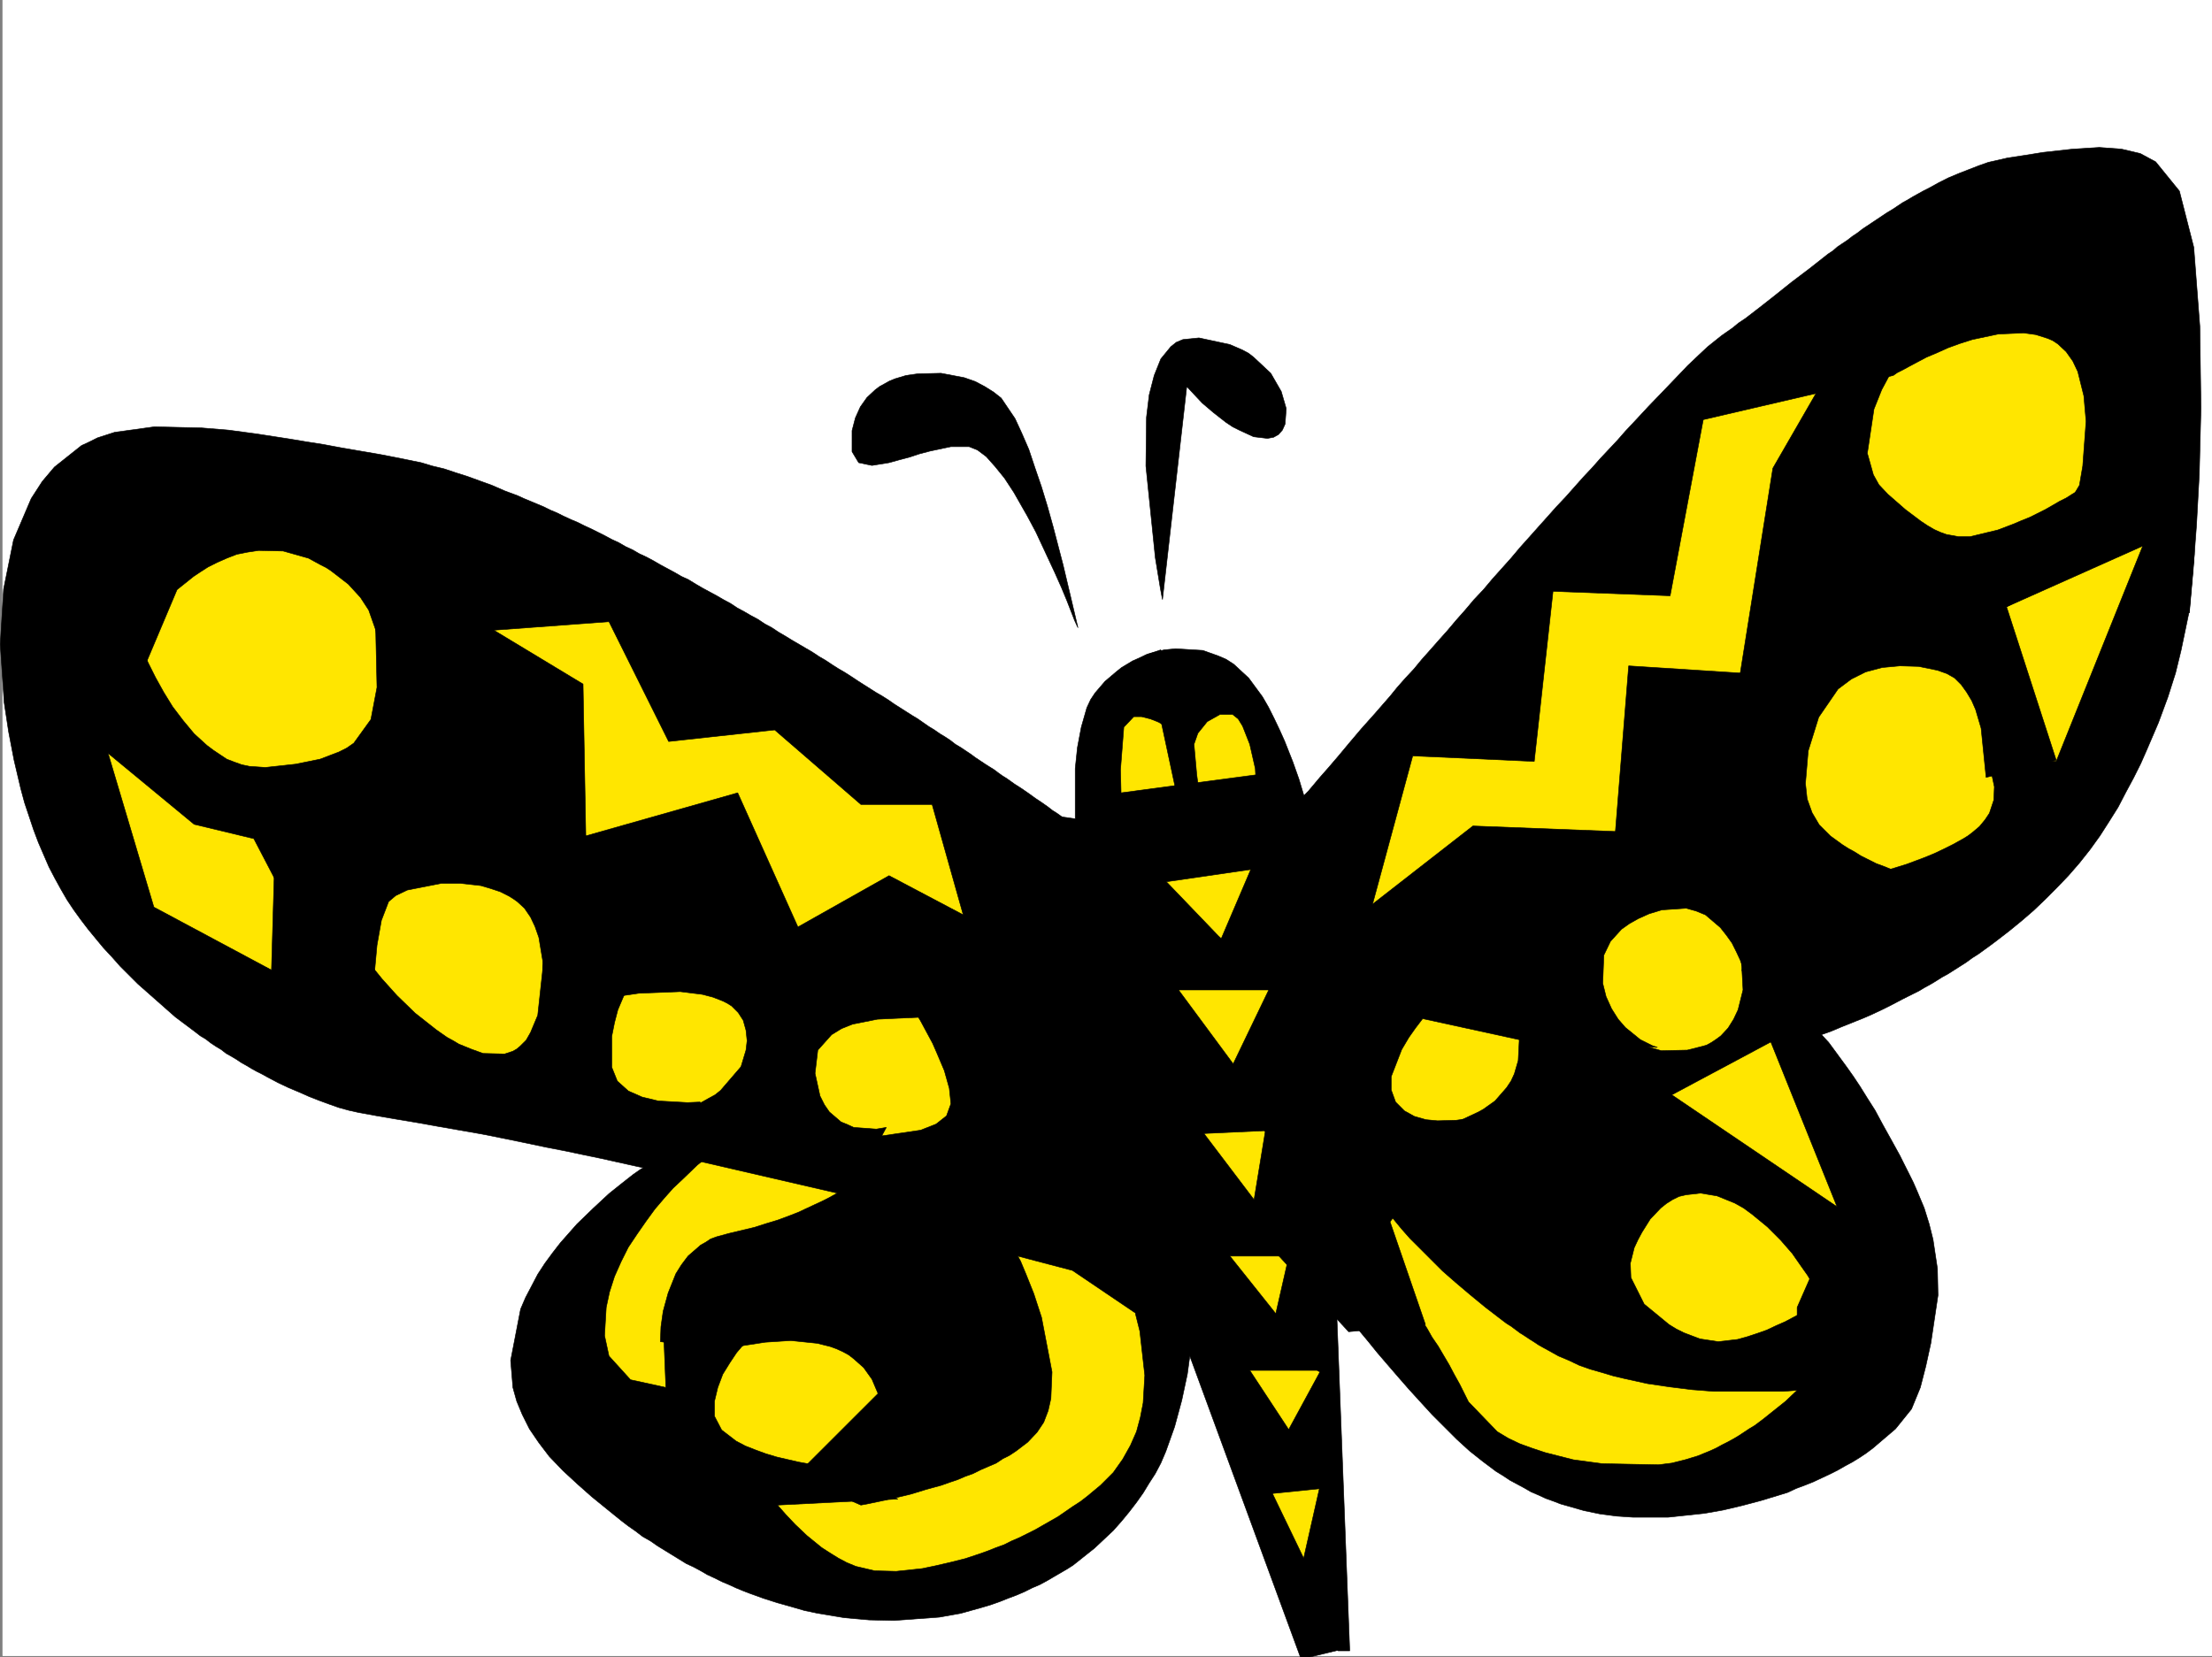
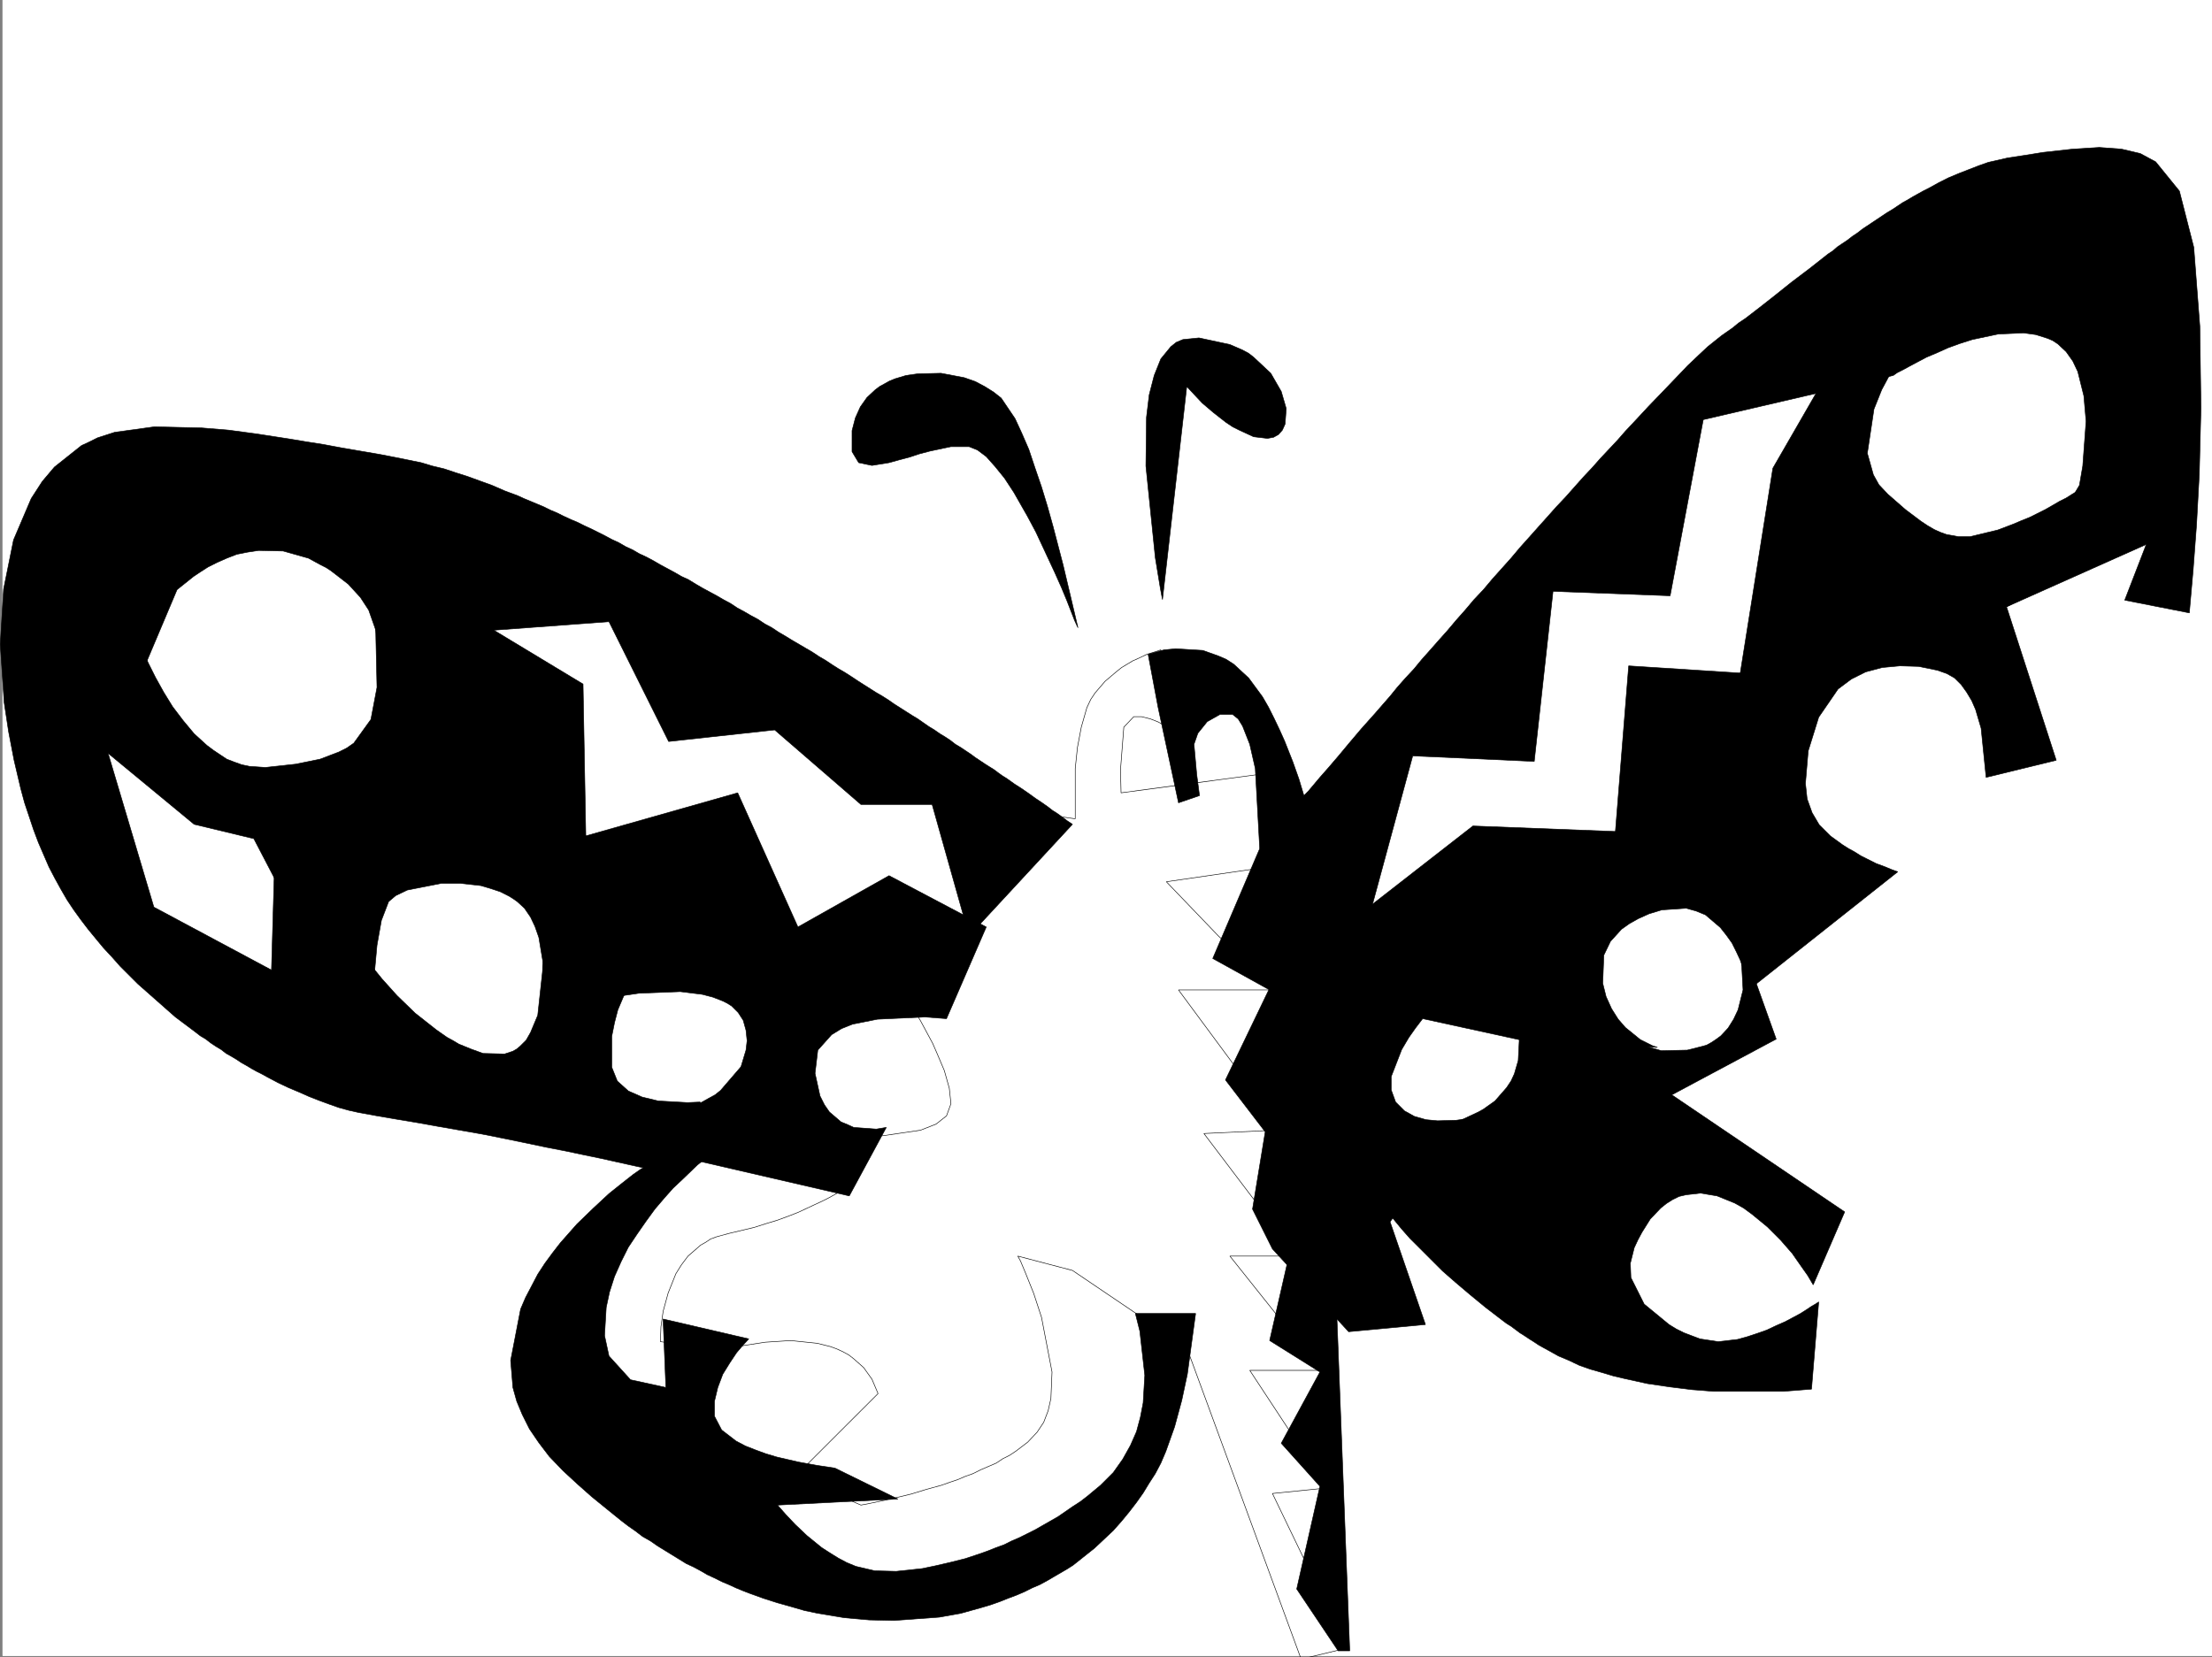
<svg xmlns="http://www.w3.org/2000/svg" width="3000.398" height="2248.25">
  <rect width="100%" height="100%" fill="#808080" stroke="none" />
  <defs>
    <clipPath id="a">
      <path d="M0 0h2997v2244.137H0Zm0 0" />
    </clipPath>
    <clipPath id="b">
-       <path d="M892 879h932v1367.09H892Zm0 0" />
+       <path d="M892 879v1367.09H892Zm0 0" />
    </clipPath>
    <clipPath id="c">
      <path d="M891 878h934v1368.09H891Zm0 0" />
    </clipPath>
  </defs>
  <path fill="#fff" d="M3.383 2246.297h2997.015V0H3.383Zm0 0" />
  <g clip-path="url(#a)" transform="translate(3.383 2.16)">
    <path fill="#fff" fill-rule="evenodd" stroke="#fff" stroke-linecap="square" stroke-linejoin="bevel" stroke-miterlimit="10" stroke-width=".743" d="M.742 2244.137h2995.531V-2.16H.743Zm0 0" />
  </g>
-   <path fill="#ffe600" fill-rule="evenodd" stroke="#ffe600" stroke-linecap="square" stroke-linejoin="bevel" stroke-miterlimit="10" stroke-width=".743" d="M157.71 1231.375 56.598 905.555l111.63-234.442 437.57 42.696 459.27 186.507 336.413 272.645 85.434-42.695V969.953l80.156-37.418 122.89 5.238 69.676 202.97 261.5-245.665 352.137-432.172 362.652-165.55 133.372 138.57 69.675 261.422-58.457 277.882-203.043 239.684-266.742 165.512 117.652 288.363-32.218 229.945-117.653 85.395-165.59 68.933-160.347-74.914-250.238-256.183-5.985 491.367-63.691-69.676-117.613-453.129-53.215 304.082-208.29 155.07-271.976 15.72-336.418-202.97-5.238-197.769 181.305-223.926-603.157-154.328zm0 0" />
  <path fill-rule="evenodd" stroke="#000" stroke-linecap="square" stroke-linejoin="bevel" stroke-miterlimit="10" stroke-width=".743" d="m1462.164 851.637-4.496-9.735-10.48-26.98-7.466-17.985-8.996-20.214-9.773-20.957-5.238-11.262-5.243-11.223-5.238-11.222-5.98-11.258-6.024-11.223-5.98-10.48-11.965-20.996-12.746-19.473-12.746-15.719-12.004-13.488-11.965-8.992-11.262-4.496h-24.71l-28.466 6.02-14.234 3.753-13.488 4.457-14.23 3.754-13.493 3.754-23.223 3.754-17.988-3.754-8.992-14.977V584.23l4.496-17.242 6.727-14.972 8.992-12.711 11.262-10.516 5.98-4.496 6.766-3.715 6.722-3.754 7.508-3.011 14.977-4.497 15.718-2.226 31.477-.746 31.473 5.984 14.976 5.238 12.746 6.727 12.004 7.508 10.48 8.25 18.727 27.719 8.992 19.472 9.739 22.446 8.25 24.71 8.992 26.235 8.21 26.98 7.509 26.938 13.488 51.691 10.48 44.184zm114.64-38.2-2.968-15.757-6.766-41.172-12.746-124.34.781-65.922 3.715-30.691 6.766-26.239 8.992-22.441 13.488-16.5 7.469-5.984 8.992-3.754 21.738-2.227 41.957 8.992 17.242 7.47 8.25 4.495 6.727 5.238 23.223 21.739 14.234 24.71 6.766 23.227-1.528 20.957-3.714 8.25-5.278 5.985-6.726 3.754-8.25 1.484-18.727-2.227-19.473-8.996-8.992-4.496-8.996-5.98-17.242-13.492-14.973-12.747-11.222-11.964-9.778-10.516zm-122.109 304.825-6.762-4.5-8.996-6.723-5.238-3.754-5.98-3.754-6.766-5.238-7.469-5.242-8.992-5.98-8.25-5.985-9.734-6.762-10.481-6.726-10.52-7.508-5.98-3.715-5.238-3.75-5.985-4.5-6.02-3.754-5.983-3.75-6.723-4.5-6.766-4.496-5.984-4.457-6.762-4.496-6.727-4.496-7.507-4.496-6.723-5.239-6.766-4.496-7.468-4.5-7.508-5.238-7.465-4.496-7.508-5.238-7.508-5.243-7.468-4.496-8.25-5.238-8.25-5.277-8.25-5.239-7.47-5.242-8.25-5.238-8.991-5.238-8.25-5.242-8.25-5.239-8.211-5.238-8.992-5.984-8.25-5.278-8.997-5.238-8.25-5.242-8.992-5.98-8.992-5.239-8.992-5.984-8.996-5.239-8.992-5.277-8.992-5.242-9.735-5.98-8.996-5.239-8.992-5.984-9.734-5.239-8.993-6.023-9.738-5.238-8.992-5.239-9.735-5.238-8.996-5.984-9.734-5.239-8.992-5.242-9.739-5.238-9.734-5.277-8.992-5.239-9.738-5.984-9.735-4.496-8.992-5.238-9.738-5.243-9.735-5.238-8.992-5.238-9.777-5.238-9.734-4.5-8.993-5.239-9.734-4.496-8.996-5.238-9.735-4.496-9.734-5.242-8.996-4.496-8.992-4.496-9.735-4.497-8.992-4.496-8.996-3.754-9.734-4.496-8.992-4.496-8.997-3.754-8.992-4.457-26.976-11.261-8.211-3.754-17.988-6.723-17.243-7.508-16.5-5.984-16.46-5.98-16.5-5.243-15.72-5.238-15.757-3.754-14.977-4.496-29.207-5.98-26.976-5.243-26.239-4.496-26.195-4.496-24.008-4.496-23.968-3.754-22.485-3.754-43.437-6.723-38.985-5.242-36.715-3.008-63.652-1.488-53.96 7.469-23.223 7.508-10.481 5.238-11.262 5.238L73.8 633.656l-16.46 19.469-15.012 23.227-23.969 56.187-13.492 66.664L.37 874.082l5.242 78.668 6.02 39.687 7.468 38.942 8.992 38.203 5.239 19.469 6.023 17.988 5.98 17.984 6.766 17.989 14.23 32.922 8.212 15.757 8.25 14.973 8.254 14.234 8.992 13.489 9.734 13.449 9.738 12.75 10.477 12.746 10.52 12.707 11.218 12.004 11.262 12.746 23.969 23.969 12.746 11.223 12.707 11.218 12.746 11.262 12.75 11.223 26.977 20.214 6.726 5.239 7.508 4.496 6.723 5.238 6.765 4.5 7.469 4.496 6.766 5.239 6.722 3.753 7.508 4.497 6.727 4.496 6.761 3.754 7.469 4.496 6.766 3.714 7.507 3.754 6.723 3.754 14.235 7.508 14.23 6.723 14.234 5.984 13.489 5.98 13.488 5.282 14.234 5.238 12.746 4.496 13.489 3.715 13.492 3.012 24.71 4.496 26.235 4.496 26.98 4.496 29.208 5.238 29.988 5.239 29.953 5.242 29.988 5.98 29.207 6.024 28.465 5.98 26.98 5.238 24.712 5.243 21.738 4.496 20.215 4.496 26.98 5.98 10.477 2.27-3.715 2.23-9.734 6.762-14.27 11.223-18.73 14.976-20.957 19.469-22.485 21.742-11.219 12.707-11.261 12.746-10.48 13.489-10.477 14.234-9.778 14.973-8.21 15.718-8.25 15.72-6.762 15.757-13.493 69.637 3.012 36.714 5.238 18.73 7.508 17.985 9.735 19.473 12.75 18.73 14.23 18.688 18.73 19.473 19.473 17.984 19.469 17.246 20.254 16.461 19.473 15.758 9.734 7.465 9.738 6.765 9.735 7.469 10.52 5.98 9.734 6.766 9.738 5.98 9.734 5.985 9.735 5.98 9.738 6.024 9.734 4.496 9.738 5.238 8.993 5.242 9.734 4.497 10.52 5.238 8.992 3.754 9.734 4.496 8.996 3.715 9.735 3.754 18.726 6.761 18.73 5.985 18.731 5.238 17.985 5.238 17.988 3.754 35.969 5.985 33.707 3.011 33.703.742 61.465-4.496 29.207-5.242 26.98-7.504 12.746-3.754 12.707-4.457 11.262-4.5 11.965-4.496 10.515-4.496 10.48-5.238 10.477-4.496 9.739-5.239 8.992-5.28 17.984-10.477 8.254-5.243 29.207-23.222 25.492-23.969 11.223-12.707 10.477-12.746 9.777-12.75 8.992-12.707 8.211-13.488 8.25-12.746 7.508-14.235 6.723-15.715 12.003-33.707 9.739-35.972 7.508-35.188 11.218-82.383h-81.68l6.024 23.965 6.723 59.902-2.227 37.458-3.754 19.472-5.238 19.473-8.25 18.726-10.48 18.73-12.747 17.99-17.242 17.241-17.988 14.973-9.734 7.469-10.481 6.765-9.734 6.727-9.735 6.723-10.52 6.023-10.48 5.98-10.476 5.985-10.52 5.238-10.476 5.238-10.48 4.497-10.477 5.242-10.52 3.754-11.223 4.496-10.476 3.754-20.254 6.722-20.961 5.239-19.508 4.5-17.95 3.753-35.226 3.75-29.21-.742-25.493-5.98-12.746-5.281-11.222-5.981-12.004-7.469-10.477-6.761-20.215-16.465-15.758-14.973-12.746-13.492-11.222-12.746 163.32-8.25-85.395-41.914-24.71-3.754-24.75-4.496-29.207-6.727-14.977-4.496-14.27-5.238-13.453-5.278-12.746-6.726-19.469-14.977-9.777-18.726v-20.215l4.496-18.73 6.766-17.985 9.734-15.719 8.992-13.488 8.254-9.738 8.25-8.992-116.168-26.98 3.754 92.901-47.937-10.476-29.246-32.219-5.98-27.722 2.265-38.2 4.496-20.96 6.726-20.997 8.993-20.215 9.734-19.472 12.004-17.985 11.965-17.203 12.004-16.5L901 1625.348l11.965-13.489 12.746-11.964 20.214-19.473 19.512-15.719-15.758-69.676-17.242.743-39.687-2.227-21.739-5.242-18.73-8.25-14.973-13.488-7.508-18.727v-41.957l3.754-18.688 4.496-17.246 10.481-24.71 4.496-9.735-116.129-26.98-7.508 68.894-9.734 23.227-5.984 10.52-8.25 8.21-4.497 3.75-5.238 3.012-11.222 3.715-29.247-.742-16.46-5.985-16.5-6.723-7.47-4.496-8.25-4.496-7.507-5.242-7.469-5.238-28.504-22.485-24.71-23.964-20.215-22.485-15.754-19.472-13.493-18.727-116.867-105.61-3.754 131.844-159.57-85.394-62.207-208.988 93.645-221.7 15.015-12.004 7.469-5.98 8.992-5.98 10.477-6.727 12.004-6.024 13.492-5.98 13.488-5.238L336.047 749l14.972-2.23 33 .746 34.45 9.734 16.5 8.992 7.468 3.754 6.762 4.496 23.226 17.95 16.461 17.984 11.262 17.242 9.735 27.723 1.488 11.222 314.676-23.226 80.937 162.539 143.848-15.719 116.91 101.113h96.617l50.203 178.258zm0 0" />
  <path fill-rule="evenodd" stroke="#000" stroke-linecap="square" stroke-linejoin="bevel" stroke-miterlimit="10" stroke-width=".743" d="m174.21 831.422 3.012 8.953 8.993 24.75 6.726 16.46 8.25 17.99 9.734 19.472 11.223 20.215 12.004 19.468 14.23 18.73 14.977 17.985 17.242 15.72 8.992 6.726 8.993 6.02 8.996 5.983 9.734 3.754 10.48 3.754 10.516 2.227 21.703 1.488 41.211-4.496 32.961-6.727 25.492-9.734 10.48-5.242 9.735-6.762 23.227-32.18 8.25-43.44-2.23-100.372-5.239-51.687 139.352 58.414 147.601 89.148 3.754 205.977 206.02-58.454 81.68 182.012 123.632-69.637 131.848 69.637-53.922 124.336-29.246-2.226-64.438 3.011-33.703 6.723-14.976 5.984-13.489 8.25-18.726 20.957-3.754 31.477 6.723 30.691 6.023 12.004 6.723 9.735 15.757 13.492 8.993 3.715 8.21 3.754 30.735 2.265 13.488-2.265-50.203 92.898-217.277-50.203v-69.637l13.488-5.238 13.488-7.508 8.25-4.496 7.469-5.984 27.723-32.22 6.765-22.48 1.485-12.707-1.485-14.234-3.754-13.488-6.765-10.48-8.992-8.993-5.985-3.754-5.98-3.012-13.489-5.238-14.234-3.715-29.988-3.754-56.188 2.23-25.453 3.755-111.672 66.664 7.508-80.899-.742-33.703-5.238-31.476-5.243-14.973-6.019-12.707-8.211-12.004-9.777-8.996-5.239-3.715-5.98-3.75-12.004-6.023-13.492-4.457-12.707-3.754-26.977-3.012h-26.98l-45.707 8.992-15.719 7.508-9.734 8.211-9.778 25.496-5.98 33.703-3.754 41.172-108.621-80.898-54.7-104.868-80.937-19.468-155.07-128.055zm0 0" />
  <g clip-path="url(#b)" transform="translate(3.383 2.16)">
    <path fill-rule="evenodd" d="m1571.195 879.426 15.72 108.62-9.74-5.237-8.991-5.278-11.223-4.46-12.004-3.009h-10.476l-13.493 14.231-4.496 57.672.746 31.437 201.559-26.937 19.473 124.336-159.606 23.226 70.457 73.391 77.926 73.39h-131.883l89.149 120.583 42.734 69.675-97.438 4.5 81.68 107.836 34.488 58.453h-80.937l123.633 155.032h-96.657l104.907 159.531-74.172 7.504 101.152 209.734-62.21 14.977-155.11-422.438-155.07-104.867-74.172-19.473 3.715 6.727 7.507 17.984 10.477 26.2 10.52 32.218 14.234 74.133-1.528 35.973-3.714 16.46-6.02 15.759-8.992 13.488-12.711 13.45-15.754 12.003-8.996 5.984-8.992 4.497-8.992 5.98-10.48 4.496-10.477 4.5-10.481 5.238-10.516 3.754-10.48 4.496-11.223 3.754-10.515 3.754-21.703 5.98-19.508 5.985-18.73 4.496-16.462 3.754-24.75 5.238-8.21 1.485-89.188-38.942 112.414-112.336-8.25-19.472-11.262-15.754-13.492-11.965-6.723-5.242-8.25-4.496-8.25-3.754-8.21-3.008-17.989-4.5-35.969-3.711-34.488 2.227-29.207 4.496-20.215 4.496-7.508 2.23-85.394-11.965.742-20.214 2.973-20.997 6.765-24.71 10.477-26.2 7.508-12.004 8.992-11.964 11.223-9.735 5.984-5.238 6.762-3.754 6.726-4.496 8.25-3.012 16.5-4.496 34.446-8.21 16.5-5.278 14.976-4.5 14.235-5.239 13.488-5.238 11.222-5.238 11.258-5.242 9.739-4.496 8.992-4.496 13.488-7.47 11.223-6.761-15.72-69.637 65.18-.746 50.95-7.508 20.996-8.25 14.23-11.218 5.985-16.461-2.23-20.996-6.762-23.97-10.48-24.71-5.24-12.004-6.023-11.223-10.476-19.472-11.223-18.73 162.578-263.65 58.453 8.25v-68.151l2.973-28.465 5.238-27.723 7.508-26.234 5.238-11.223 5.985-8.992 13.488-15.719 15.016-12.746 7.469-5.984 7.507-4.497 7.465-4.496 6.766-2.972 12.746-6.02 9.738-2.972zm0 0" />
  </g>
  <g clip-path="url(#c)" transform="translate(3.383 2.16)">
    <path fill="none" stroke="#000" stroke-linecap="square" stroke-linejoin="bevel" stroke-miterlimit="10" stroke-width=".743" d="m1571.195 879.426 15.719 108.62-9.738-5.237-8.992-5.278-11.223-4.46-12.004-3.008h-10.477l-13.492 14.23-4.496 57.672.746 31.437 201.559-26.937 19.473 124.336-159.606 23.226 70.457 73.391 77.926 73.39h-131.883l89.148 120.583 42.735 69.675-97.438 4.5 81.68 107.836 34.488 58.453h-80.937l123.633 155.032h-96.657l104.907 159.531-74.172 7.504 101.152 209.734-62.21 14.977-155.11-422.438-155.07-104.867-74.172-19.473 3.714 6.727 7.508 17.984 10.477 26.2 10.52 32.218 14.234 74.133-1.528 35.973-3.714 16.46-6.02 15.759-8.992 13.488-12.711 13.45-15.754 12.003-8.996 5.984-8.992 4.496-8.992 5.98-10.48 4.497-10.478 4.5-10.48 5.238-10.516 3.754-10.48 4.496-11.223 3.754-10.515 3.754-21.703 5.98-19.508 5.985-18.73 4.496-16.462 3.754-24.75 5.238-8.21 1.485-89.188-38.942 112.414-112.336-8.25-19.472-11.262-15.754-13.492-11.965-6.723-5.242-8.25-4.496-8.25-3.754-8.21-3.008-17.989-4.5-35.969-3.711-34.488 2.227-29.207 4.496-20.215 4.496-7.508 2.23-85.394-11.965.742-20.215 2.973-20.996 6.765-24.71 10.477-26.2 7.508-12.004 8.992-11.965 11.223-9.734 5.984-5.238 6.762-3.754 6.726-4.496 8.25-3.012 16.5-4.496 34.446-8.211 16.5-5.277 14.976-4.5 14.235-5.239 13.488-5.238 11.222-5.238 11.258-5.242 9.739-4.496 8.992-4.496 13.488-7.47 11.223-6.761-15.72-69.637 65.18-.746 50.95-7.508 20.996-8.25 14.23-11.218 5.985-16.461-2.23-20.996-6.762-23.97-10.48-24.71-5.24-12.004-6.023-11.223-10.476-19.472-11.223-18.73 162.578-263.65 58.453 8.25v-68.152l2.973-28.464 5.238-27.723 7.508-26.234 5.238-11.223 5.985-8.992 13.488-15.719 15.016-12.746 7.468-5.984 7.508-4.497 7.465-4.496 6.766-2.972 12.746-6.02 9.738-2.972zm0 0" />
  </g>
  <path fill-rule="evenodd" stroke="#000" stroke-linecap="square" stroke-linejoin="bevel" stroke-miterlimit="10" stroke-width=".743" d="m1557.336 887.57 10.476-2.972 11.262-3.012 15.719-1.484 36.715 2.23 20.996 7.508 10.476 4.496 10.48 6.723 20.255 18.73 18.73 25.453 8.21 14.235 7.505 14.972 7.508 15.758 6.726 14.977 11.262 28.464 8.21 23.227 6.763 22.441 5.984-5.98 15.758-18.73 11.223-12.747 13.488-15.718 14.972-17.985 16.504-19.472 18.727-20.957 9.738-11.223L1885.5 944.5l9.734-11.965 11.262-12.746 11.222-12.004 10.48-12.707 12.005-13.492 11.219-12.746 12.004-13.45 12.003-14.23 11.965-13.492 12.004-14.23 12.746-13.493 11.965-14.23 12.746-14.235 12.746-14.23 11.965-14.234 12.746-14.23 12.004-13.49 12.75-14.234 11.961-13.449 12.75-13.488 11.965-13.492 12-13.488 12.004-12.747 11.223-12.707 12.003-12.746 11.223-11.965 10.477-12.003 11.261-11.965 20.215-21.742 19.473-20.215 17.984-18.727 15.758-16.5 14.977-14.195 12.003-11.258 18.727-14.977 7.469-5.238 7.508-5.242 8.25-6.762 8.992-5.984 19.472-14.977 20.958-16.46 22.484-17.985 24.75-18.73 24.71-19.47 6.766-4.495 5.98-5.242 6.727-4.497 6.762-4.496 6.727-5.238 6.765-4.496 6.723-5.242 6.766-4.496 6.726-4.496 6.762-4.497 13.453-8.992 7.508-4.496 6.762-4.496 6.726-4.496 6.723-3.715 7.508-4.496 6.765-3.754 6.727-3.754 7.504-3.754 13.492-7.468 13.45-6.766 14.273-5.98 13.449-5.243 13.488-5.238 12.746-4.496 26.238-5.98 24.711-3.754 23.227-3.754 40.465-4.496 35.972-2.23 29.954 2.23 25.492 5.98 20.957 11.262 32.219 39.687 19.511 76.399 8.211 107.097 1.524 110.887-2.266 89.852-3.754 68.933-4.496 59.903-5.242 59.195-87.66-17.242 29.246-75.66-189.559 84.652 98.887-164.805 4.496-26.199 4.496-60.684-3.012-34.445-8.21-32.96-6.766-14.235-8.992-12.707-11.22-10.516-6.765-4.496-6.726-2.973-16.5-5.242-16.461-2.265-34.485 1.523-35.23 7.469-16.461 5.238-16.5 5.984-14.977 6.766-14.23 5.98-12.746 6.766-11.223 5.98-8.25 4.497-7.508 3.754-5.238 3.714-257.75 59.942-44.926 238.937-158.863-6.02-25.453 230.731-164.844-7.508-68.191 251.688-125.864 65.883-77.183-42.7 63.695-149.046-5.984-108.582-7.508-32.961-9.734-24.711-5.98-9.739-7.509-6.019h-17.246l-17.242 9.734-12.707 15.758-5.238 14.977 3.715 41.172 3.753 28.464-28.464 9.735-27.723-129.574zm0 0" />
  <path fill-rule="evenodd" stroke="#000" stroke-linecap="square" stroke-linejoin="bevel" stroke-miterlimit="10" stroke-width=".743" d="m1794.086 1279.313 203.828-158.786 193.27 7.47 17.988-224.669 151.355 9.735 44.223-277.883 70.418-122.11 100.41-24.71-12.004 19.472-11.223 20.957-10.48 26.234-8.992 59.903 8.21 29.207 7.508 13.492 12.004 12.746 23.969 20.957 20.957 15.758 8.992 5.98 8.992 5.239 8.25 3.754 8.25 2.972 16.461 3.012h15.758l37.457-8.992 21.742-8.25 10.477-4.5 11.223-4.496 10.52-5.239 10.476-5.238 10.48-5.984 8.992-5.239 8.992-4.496 8.25-5.238 7.508-4.496 5.985-3.754 8.25-5.242 2.969-2.227-67.407 142.285-46.453 26.235 67.41 208.207-95.129 23.227-6.765-66.665-7.508-25.457-5.238-12.004-6.727-11.218-7.508-10.48-8.992-8.993-5.238-3.012-5.239-2.972-12.75-4.496-25.453-5.239-25.492-.742-23.969 2.227-22.484 5.984-19.469 9.734-17.988 13.493-26.234 38.199-14.235 45.707-3.754 44.183 2.27 20.957 6.726 18.731 9.735 16.5 15.015 14.973 8.211 5.984 8.25 5.98 8.25 5.243 8.25 4.496 8.25 5.238 7.47 3.754 13.487 6.765 12.004 4.458 8.993 3.753 8.25 3.008-202.301 160.274-4.5-20.215-6.762-20.215-5.242-11.223-5.98-12.004-7.508-10.476-8.25-10.48-20.215-17.243-12.746-5.242-13.489-3.75-32.96 2.266-17.247 5.238-14.972 6.727-11.965 6.765-10.52 7.469-14.972 16.5-8.996 18.688-1.485 38.203 4.496 17.984 7.469 16.5 8.992 14.234 9.735 11.22 20.254 16.46 8.996 4.496 7.464 3.754 6.766 2.27-184.316-9.735-134.114-29.25-9.734 12.746-8.996 12.75-9.734 16.461-14.235 36.715v17.984l5.985 16.461 11.964 12.004 6.766 3.715 6.723 3.754 15.757 4.496 15.72 1.485 25.491-.743 10.48-1.484-100.41 139.312 47.977 139.313-104.164 9.738-103.379-112.336-26.98-53.957 17.207-104.867-53.922-70.379 65.922-137.086zm0 0" />
  <path fill-rule="evenodd" stroke="#000" stroke-linecap="square" stroke-linejoin="bevel" stroke-miterlimit="10" stroke-width=".743" d="m1749.16 1700.262-26.98 118.36 68.19 42.655-52.472 96.657 52.473 58.414-31.477 139.312 56.188 83.871h15.718l-19.472-506.304zm0 0" />
-   <path fill-rule="evenodd" stroke="#000" stroke-linecap="square" stroke-linejoin="bevel" stroke-miterlimit="10" stroke-width=".743" d="m1803.82 1752.695 14.273 18.73 16.461 20.958 9.735 13.488 11.262 13.492 12.707 15.719 13.488 15.715 14.234 16.504 15.012 17.203 15.719 17.242 15.758 17.242 33.703 33.703 17.246 15.72 17.945 14.233 8.992 6.723 8.992 6.766 9.778 5.984 8.953 5.98 9.773 5.239 9.738 5.242 8.993 5.238 10.48 4.496 9.735 4.497 10.48 3.753 9.734 3.754 10.52 2.973 20.957 6.02 21.738 4.496 22.485 2.972 22.48 1.524h47.195l49.461-5.239 25.453-4.496 25.493-6.02 25.457-6.726 24.75-7.508 11.964-3.714 11.258-5.278 11.965-4.457 11.262-4.496 11.223-5.242 11.261-5.277 10.477-5.239 10.48-5.984 9.735-5.238 9.734-5.98 8.996-6.024 8.992-6.727 30.73-26.195 21.743-26.98 11.965-29.208 7.508-29.207 6.722-30.734 9.739-65.14-.746-35.97-5.981-39.687-5.238-20.957-6.766-21.742-9.734-23.223-5.242-11.965-5.98-12.004-6.024-11.964-5.98-12.004-11.966-21.7-11.261-20.253-10.477-19.473-10.48-16.46-9.774-15.72-8.957-13.488-8.992-12.746-14.27-19.473-10.48-14.234-9.734-10.477 12.746-4.496 14.23-5.984 18.73-7.508 11.223-4.496 12.004-5.238 12.746-5.985 13.489-6.722 14.234-7.508 7.465-3.754 7.508-3.754 7.507-3.715 7.47-4.496 8.25-4.496 7.507-4.496 8.25-5.238 8.21-4.5 16.5-10.477 8.25-5.277 8.212-5.985 8.25-5.238 8.25-5.984 8.25-5.98 8.992-6.766 16.461-12.707 16.5-13.489 16.5-14.234 15.719-14.973 15.718-15.758 15.758-16.46 14.977-17.247 14.23-17.945 13.488-18.73 12.004-18.727 12.711-20.215 10.516-20.254 10.48-19.472 9.735-19.473 8.25-18.727 15.719-36.675 12.746-34.489 10.48-32.922 7.508-30.73 11.219-53.922 6.765-76.398-.742-27.723-64.437 4.496-122.149 304.121-95.129-5.281 5.239 11.262 5.98 28.465-.742 17.988-5.98 17.945-6.024 8.992-7.469 8.992-9.773 8.25-5.98 4.497-5.985 3.714-6.766 3.754-6.722 3.754-13.493 6.727-12.746 6.02-12.746 5.242-11.965 4.496-12.003 4.496-21.7 6.722-17.242 5.243-14.234 3.753-12.004 2.227-158.824 125.863 131.847 328.051-56.93 129.578v112.371l-15.718 14.977-18.77 14.973-11.222 8.996-5.98 4.496-6.02 4.496-7.469 4.496-6.766 4.496-6.726 4.457-7.504 4.496-8.25 4.496-7.469 3.754-8.25 4.496-8.25 3.754-16.46 6.727-17.247 5.238-17.984 4.496-17.985 2.27-76.402-1.524-38.984-5.242-38.2-9.734-17.988-5.985-16.5-5.98-15.719-7.508-14.972-8.992-38.985-40.43-5.98-12.004-5.985-11.965-7.507-13.488-6.723-12.746-7.508-12.707-7.508-12.75-8.21-11.965-6.766-12-13.489-20.96-11.222-17.243-10.516-14.977zm0 0" />
  <path fill-rule="evenodd" stroke="#000" stroke-linecap="square" stroke-linejoin="bevel" stroke-miterlimit="10" stroke-width=".743" d="m1869.78 1628.36 14.235 17.984 17.242 20.957 11.223 12.75 13.488 13.449 14.977 15.016 15.758 15.715 17.984 15.718 19.473 16.5 20.957 17.207 22.48 17.242 5.985 4.497 6.02 3.753 5.984 4.458 5.98 4.496 6.024 3.754 6.722 4.496 5.985 3.754 6.765 4.496 6.723 3.754 6.765 3.714 6.727 3.754 6.762 3.754 14.234 5.98 14.23 6.766 14.977 5.238 15.758 4.497 14.973 4.496 15.718 3.714 30.735 6.766 30.73 4.496 29.953 3.715 29.207 2.266h94.426l38.2-3.008 9.738-118.317-4.496 2.97-5.243 3.011-6.722 4.496-8.25 5.242-9.739 5.238-11.257 5.981-11.965 5.242-12.746 6.02-12.75 4.496-13.489 4.457-13.488 3.754-26.2 3.011-24.75-3.753-21.698-8.25-10.52-5.239-9.734-5.984-33.703-27.723-17.989-35.93-.742-19.472 5.238-20.996 5.243-11.223 5.238-9.734 11.262-17.989 14.23-14.976 7.469-5.98 8.25-5.239 8.992-4.496 9.738-2.27 19.508-2.23 22.445 3.754 24.008 9.738 11.965 6.723 11.262 8.25 20.957 17.207 17.984 17.984 15.719 17.985 12.004 17.207 8.992 12.746 7.508 12.746 42.7-98.883-234.524-158.785 141.62-75.66-48.718-136.301 3.754 69.637-6.727 26.976-6.02 12.75-7.468 11.961-9.738 10.48-6.02 4.497-6.726 4.496-6.762 3.754-8.215 2.23-17.984 4.496-35.23.782-28.466-8.25-38.199-30.735-12.004-18.726-7.508-15.72-4.496-16.46-101.152 59.902-2.227 43.438-5.238 17.988-4.5 9.734-6.02 8.993-15.718 17.988-10.48 7.469-5.239 3.75-6.762 3.754-12.75 5.984-11.218 5.238-11.223 4.496-9.777 3.754-16.461 5.239-12.746 3.753-22.48 2.231zm0 0" />
</svg>